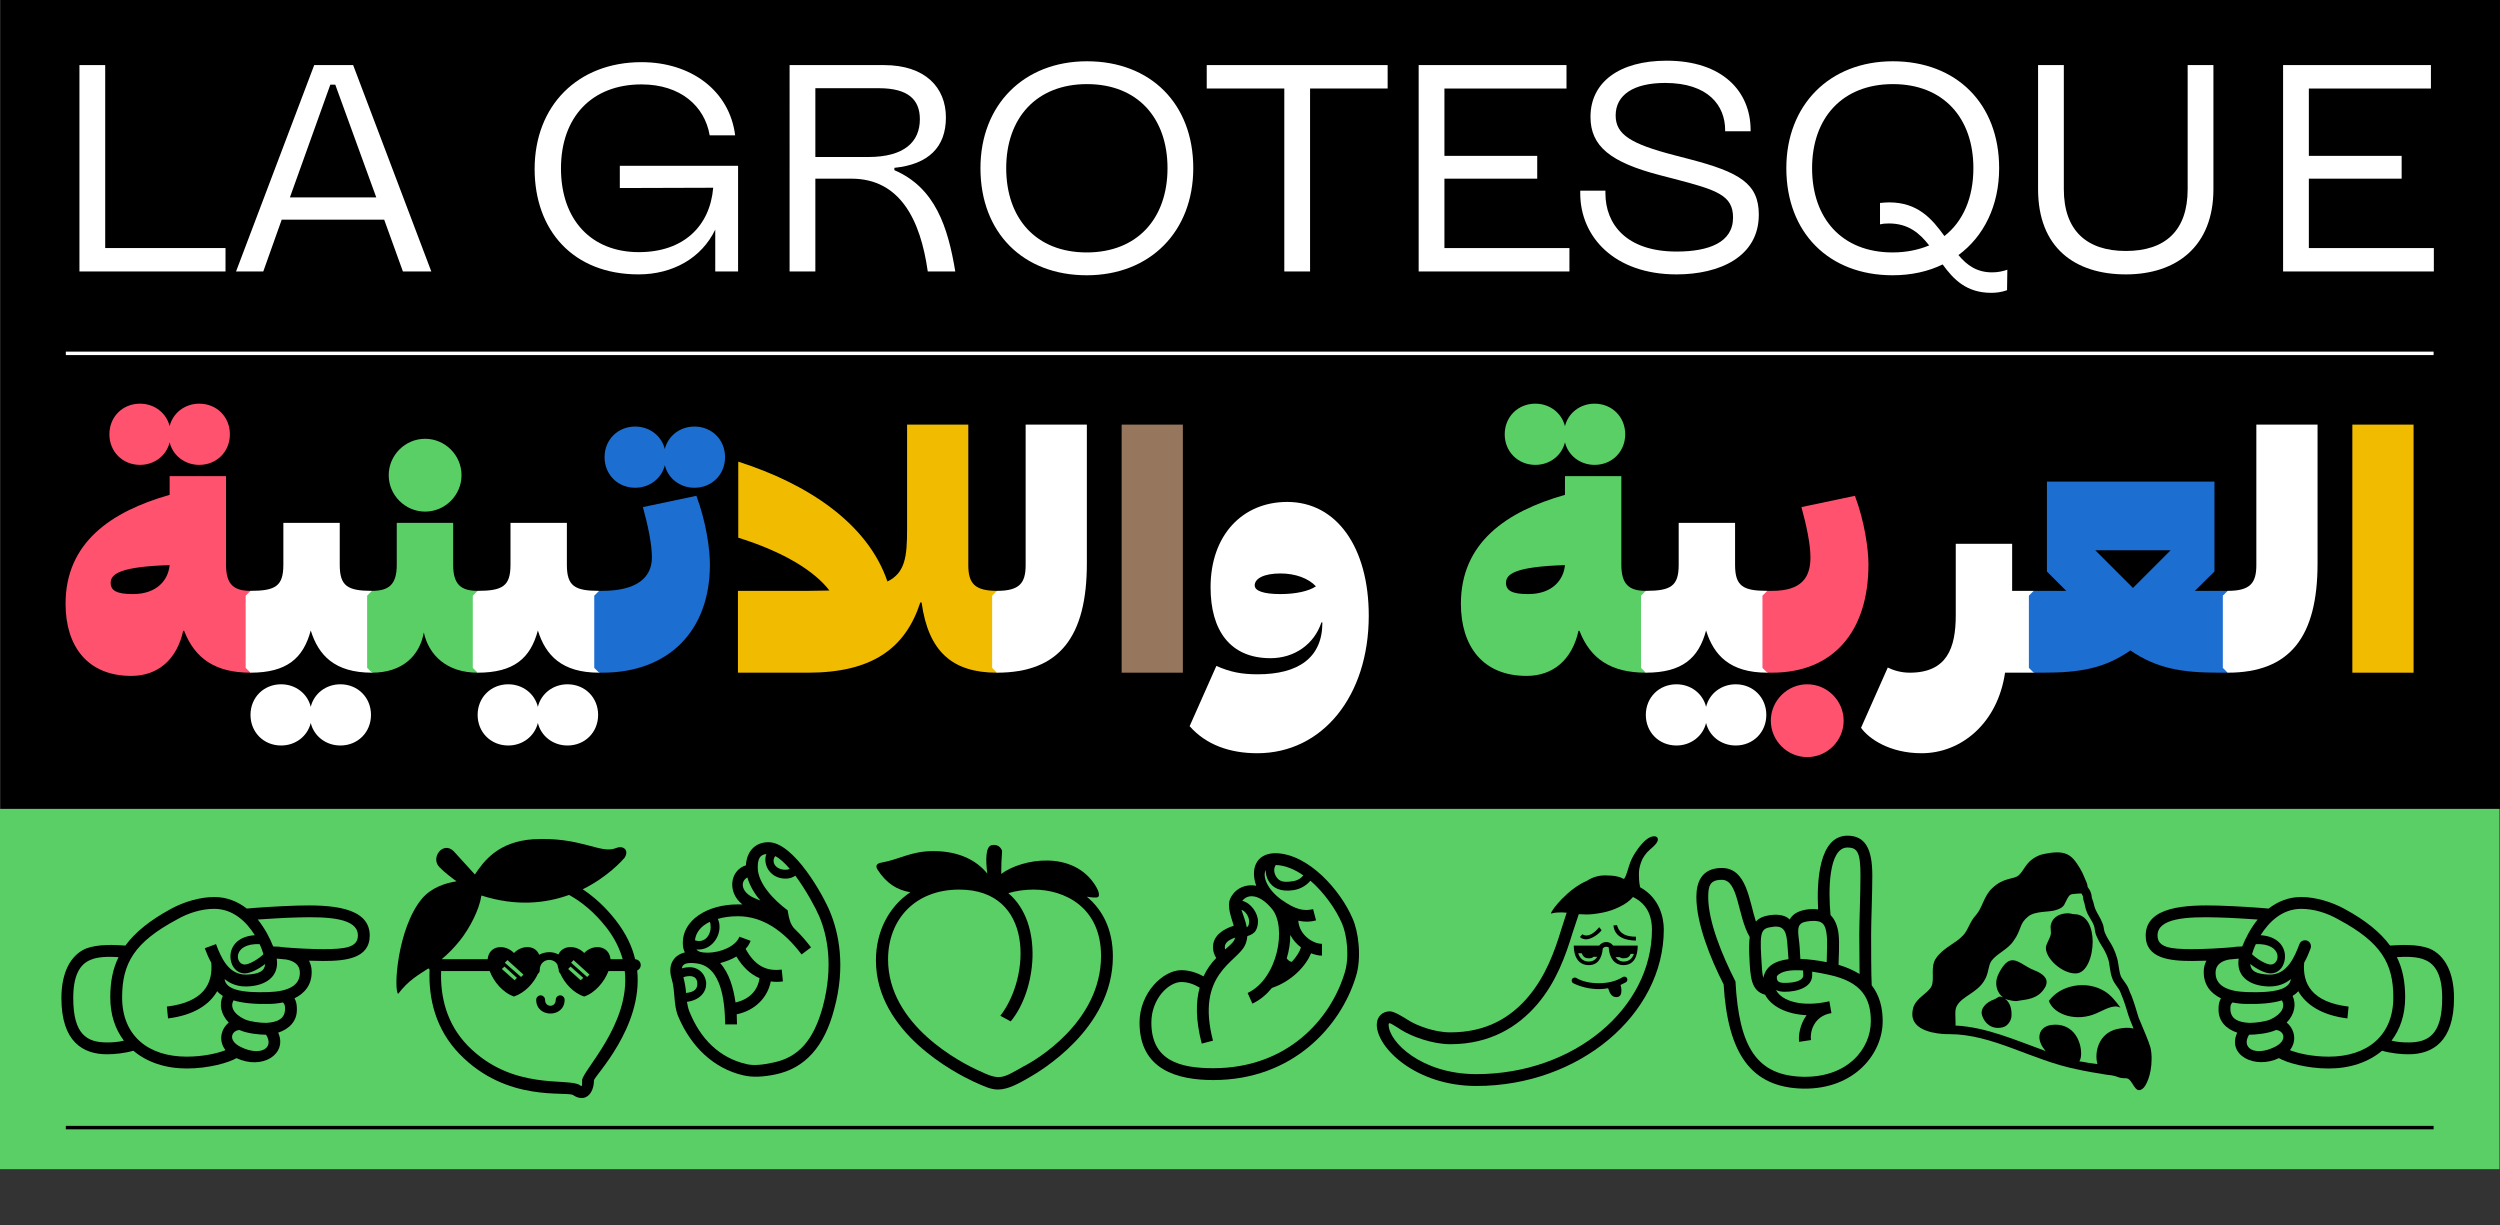
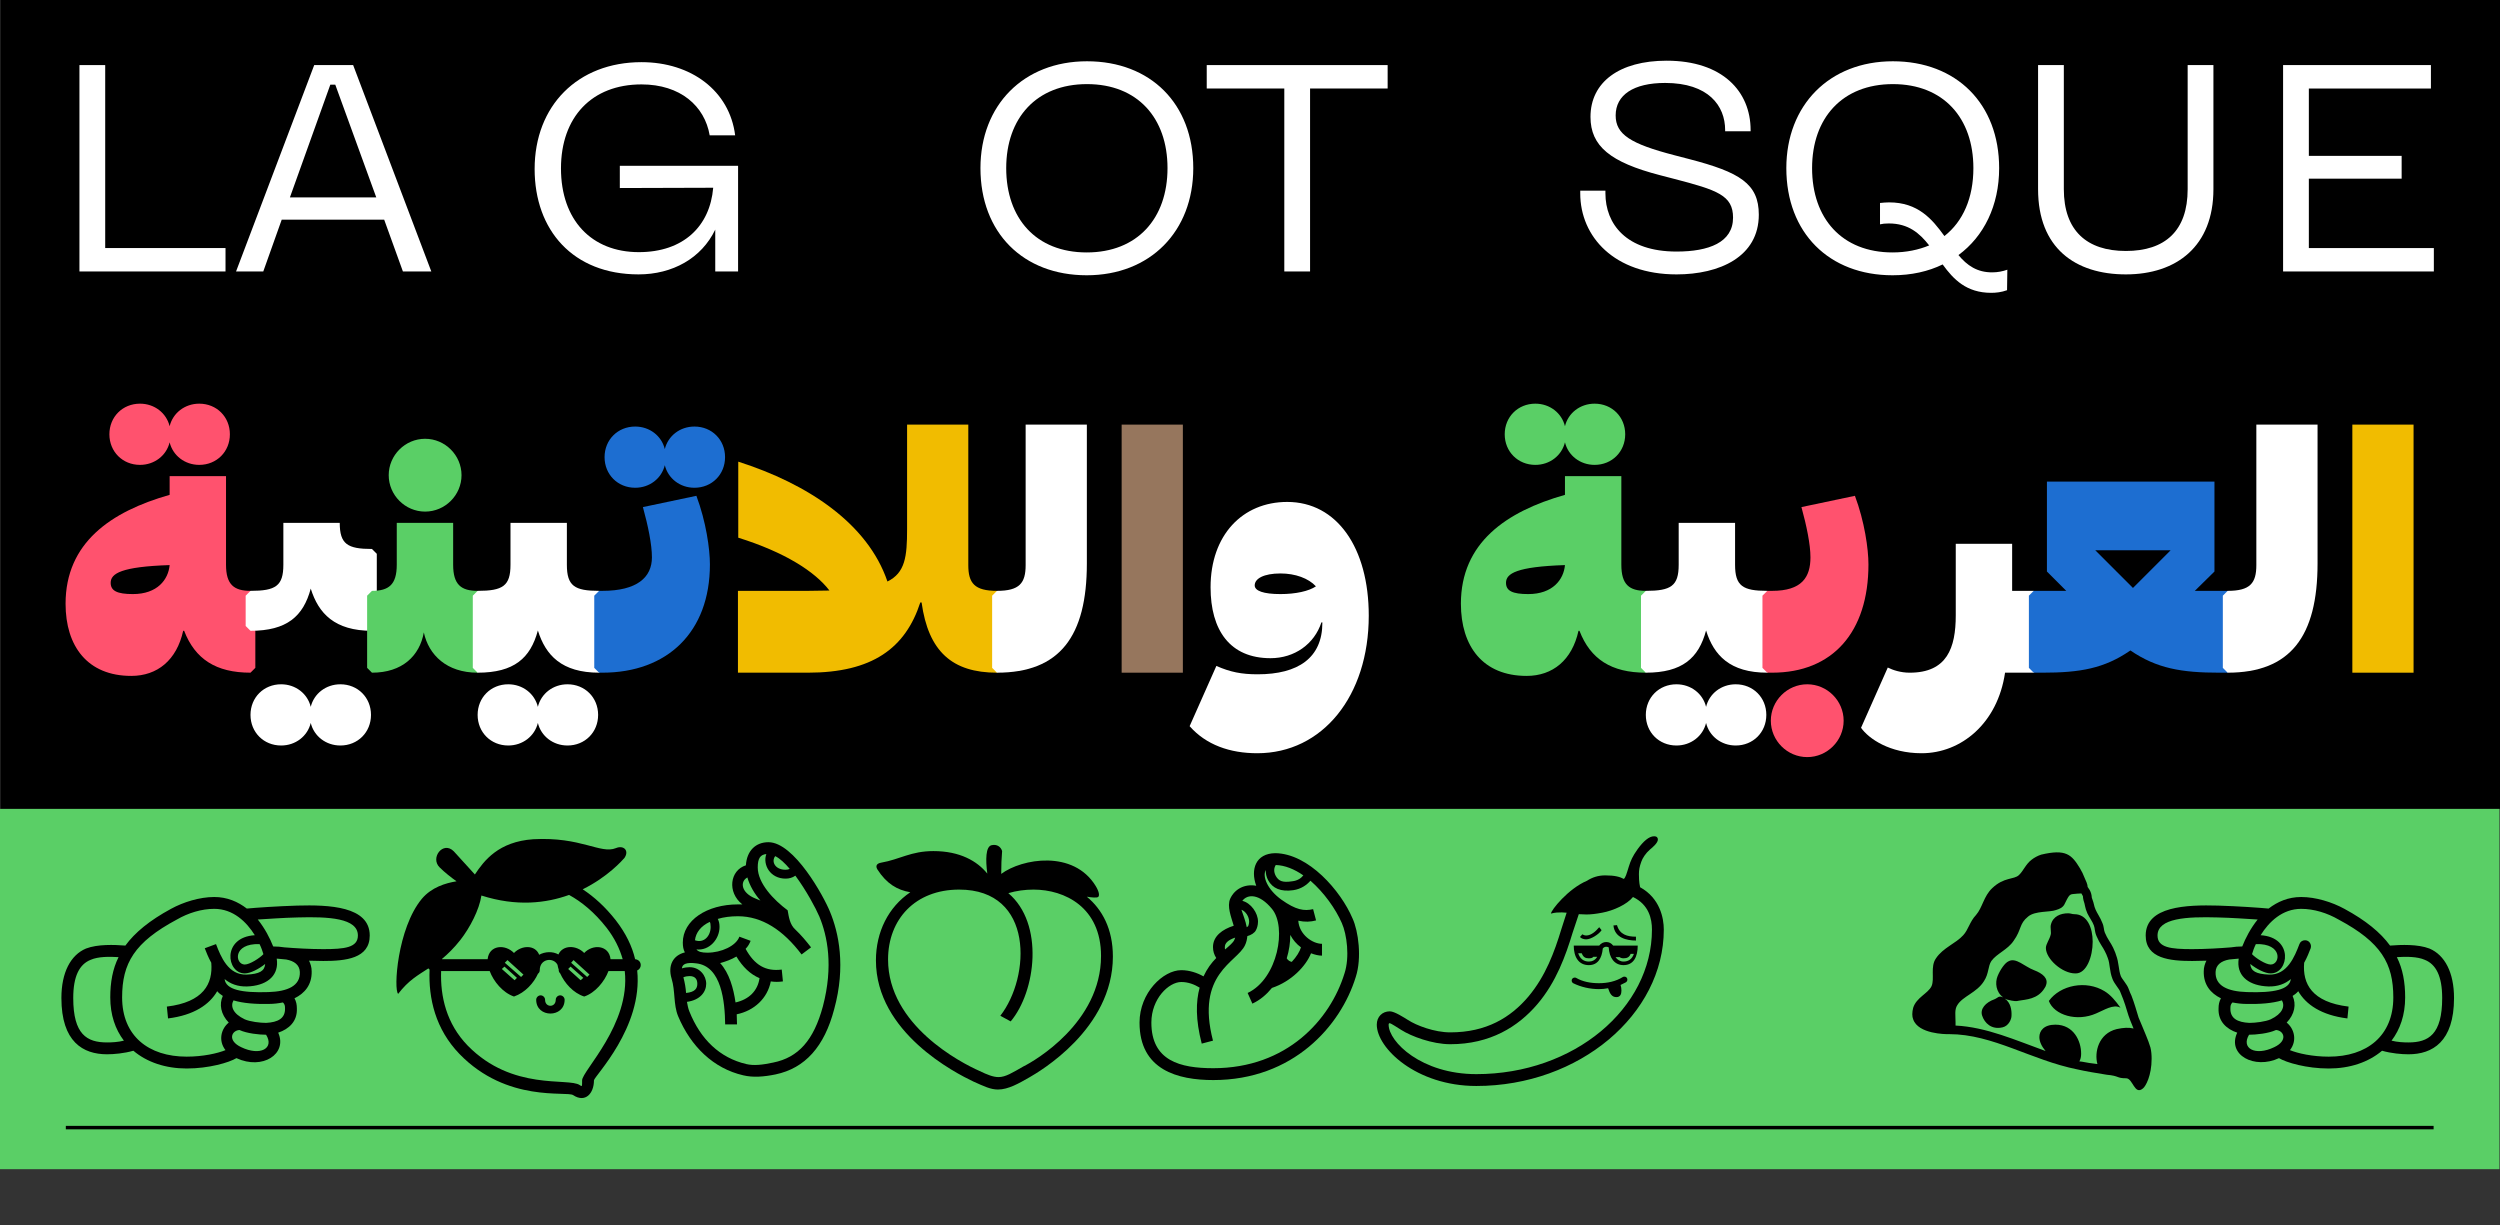
<svg xmlns="http://www.w3.org/2000/svg" id="Layer_1" viewBox="0 0 1443.329 707.509">
  <rect x="0" y="0" width="1443.329" height="707.509" fill="#333333" stroke="none" />
  <defs>
    <style>.cls-1,.cls-2,.cls-3{fill:none;}.cls-4{fill:#fff;}.cls-5{fill:#ff526e;}.cls-2{stroke:#000;}.cls-2,.cls-3{stroke-miterlimit:10;stroke-width:2px;}.cls-6{fill:#1d6ed1;}.cls-7{fill:#96765d;}.cls-8{fill:#5acf66;}.cls-9{fill:#f1bc00;}.cls-3{stroke:#fff;}</style>
  </defs>
  <rect x=".329" width="1443" height="467" />
  <rect class="cls-8" y="467" width="1443" height="208" />
  <rect class="cls-1" x="30.316" y="32.513" width="1383.026" height="321.487" />
  <path class="cls-4" d="M45.864,37.576h14.873v105.629h69.461v13.521H45.864V37.576Z" />
  <path class="cls-4" d="M181.404,37.576h22.478l45.125,119.149h-16.394l-10.816-29.914h-59.152l-10.647,29.914h-15.718l45.125-119.149ZM217.233,113.966l-23.661-65.067h-2.873l-23.323,65.067h49.857Z" />
  <path class="cls-4" d="M308.659,97.573c0-36.505,24.844-61.687,61.688-61.687,28.731,0,50.871,16.562,54.082,42.251h-14.704c-2.873-16.901-16.9-29.407-39.378-29.407-28.731,0-46.477,18.929-46.477,48.505,0,29.745,17.577,48.336,44.956,48.336,25.858,0,41.068-15.042,42.928-37.182l-53.913.169v-12.844h68.278v61.011h-13.182v-24.168c-7.943,16.562-24.675,25.858-44.28,25.858-37.857,0-59.998-25.52-59.998-60.842Z" />
-   <path class="cls-4" d="M455.858,37.576h54.42c23.999,0,35.829,13.013,35.829,30.252,0,17.07-9.971,27.041-29.745,29.069v1.352c23.661,10.14,30.928,32.956,35.153,58.476h-15.886c-4.226-29.914-16.056-53.575-44.111-53.575h-20.788v53.575h-14.873V37.576ZM501.321,90.644c20.788,0,29.745-8.788,29.745-21.802,0-11.323-6.76-17.915-23.661-17.915h-36.674v39.716h30.59Z" />
  <path class="cls-4" d="M566.046,97.066c0-36.336,24.844-61.688,61.519-61.688s61.349,24.506,61.349,61.688c0,36.505-24.844,61.856-61.518,61.856s-61.35-24.506-61.35-61.856ZM674.041,97.066c0-28.9-17.238-48.505-46.477-48.505s-46.646,19.605-46.646,48.505c0,29.069,17.239,48.674,46.477,48.674,29.238,0,46.646-19.605,46.646-48.674Z" />
  <path class="cls-4" d="M741.47,51.096h-44.787v-13.521h104.446v13.521h-44.786v105.629h-14.873V51.096Z" />
-   <path class="cls-4" d="M819.04,37.576h85.348v13.521h-70.476v38.872h53.575v13.182h-53.575v40.055h72.166v13.521h-87.038V37.576Z" />
  <path class="cls-4" d="M912.326,111.601v-1.521h14.535v1.521c0,17.746,11.999,33.632,41.068,33.632,18.591,0,32.618-5.239,32.618-19.604,0-12.845-9.126-15.887-33.801-22.309l-8.45-2.197c-28.562-7.437-40.055-16.731-40.055-33.632,0-20.112,16.731-32.449,43.941-32.449,32.28,0,48.505,17.746,48.505,40.055v.676h-14.704v-.676c0-14.028-9.633-27.21-34.646-27.21-18.253,0-28.562,6.93-28.562,18.76,0,10.985,8.619,16.394,33.971,22.985l8.45,2.197c29.238,7.605,40.224,14.197,40.224,32.111,0,24.337-22.647,34.477-47.491,34.477-35.829,0-55.604-21.633-55.604-46.814Z" />
  <path class="cls-4" d="M1031.304,97.066c0-36.336,24.844-61.688,61.518-61.688,36.675,0,61.35,24.506,61.35,61.688,0,21.633-8.788,39.378-23.492,50.195,4.901,5.915,10.816,10.141,19.774,9.971,2.704,0,5.577-.507,8.45-1.521l-.169,11.831c-3.211,1.183-6.423,1.521-9.127,1.521-14.365,0-21.802-7.774-28.055-16.394-8.281,4.056-18.084,6.253-28.9,6.253-36.674,0-61.349-24.506-61.349-61.856ZM1113.778,141.684c-5.577-7.098-11.999-12.676-23.322-12.676-2.028,0-3.719.169-5.07.507v-12.337c1.858-.169,3.549-.338,5.239-.338,16.731,0,24.844,9.633,31.941,19.436,10.816-8.45,16.732-22.14,16.732-39.209,0-28.9-17.239-48.505-46.478-48.505-29.237,0-46.646,19.605-46.646,48.505,0,29.069,17.239,48.674,46.477,48.674,7.943,0,15.042-1.521,21.126-4.056Z" />
  <path class="cls-4" d="M1176.643,109.234V37.576h14.873v71.659c0,23.83,13.183,35.66,35.829,35.66,22.647,0,35.66-11.661,35.66-35.66V37.576h14.873v71.659c0,32.956-21.295,49.181-50.533,49.181s-50.702-15.21-50.702-49.181Z" />
  <path class="cls-4" d="M1318.097,37.576h85.348v13.521h-70.476v38.872h53.575v13.182h-53.575v40.055h72.166v13.521h-87.038V37.576Z" />
-   <line class="cls-3" x1="38" y1="204" x2="1405" y2="204" />
  <line class="cls-2" x1="38" y1="651" x2="1405" y2="651" />
  <rect class="cls-1" x="30" y="251.657" width="1375" height="182.343" />
  <path class="cls-5" d="M37.856,348.56c0-35.155,26.041-53.198,60.08-62.87v-10.788h32.551v51.151c0,11.532,4.65,15.066,14.136,15.066l2.79,2.79v41.665l-2.79,2.79c-19.902,0-31.993-7.812-38.317-24.181h-.558c-3.72,16.927-14.88,26.041-29.947,26.041-25.296,0-37.945-17.112-37.945-41.665ZM97.936,255.371c-1.86,7.626-8.743,13.02-17.113,13.02-10.044,0-17.67-7.626-17.67-17.67,0-10.044,7.626-17.67,17.67-17.67,8.37,0,15.252,5.394,17.113,13.021,1.86-7.626,8.742-13.021,17.112-13.021,10.044,0,17.67,7.626,17.67,17.67,0,10.044-7.626,17.67-17.67,17.67-8.37,0-15.252-5.394-17.112-13.02ZM76.731,342.979c14.136,0,20.46-8.37,21.205-16.741-27.901.931-34.039,4.837-34.039,10.23,0,4.65,3.72,6.511,12.834,6.511Z" />
-   <path class="cls-4" d="M141.83,385.574v-41.665l2.79-2.79c14.508,0,18.973-2.79,18.973-15.066v-24.181h32.551v24.181c0,12.276,4.464,15.066,18.6,15.066l2.791,2.79v41.665l-2.791,2.79c-21.576,0-30.876-10.044-35.341-24.366-4.278,15.996-13.764,24.366-34.783,24.366l-2.79-2.79ZM179.403,417.381c-1.86,7.626-8.742,13.021-17.112,13.021-10.044,0-17.67-7.626-17.67-17.671,0-10.044,7.626-17.67,17.67-17.67,8.37,0,15.252,5.394,17.112,13.021,1.86-7.627,8.742-13.021,17.113-13.021,10.044,0,17.67,7.626,17.67,17.67,0,10.045-7.626,17.671-17.67,17.671-8.371,0-15.252-5.395-17.113-13.021Z" />
+   <path class="cls-4" d="M141.83,385.574v-41.665l2.79-2.79c14.508,0,18.973-2.79,18.973-15.066v-24.181h32.551c0,12.276,4.464,15.066,18.6,15.066l2.791,2.79v41.665l-2.791,2.79c-21.576,0-30.876-10.044-35.341-24.366-4.278,15.996-13.764,24.366-34.783,24.366l-2.79-2.79ZM179.403,417.381c-1.86,7.626-8.742,13.021-17.112,13.021-10.044,0-17.67-7.626-17.67-17.671,0-10.044,7.626-17.67,17.67-17.67,8.37,0,15.252,5.394,17.112,13.021,1.86-7.627,8.742-13.021,17.113-13.021,10.044,0,17.67,7.626,17.67,17.67,0,10.045-7.626,17.671-17.67,17.671-8.371,0-15.252-5.395-17.113-13.021Z" />
  <path class="cls-8" d="M211.952,385.574v-41.665l2.79-2.79c9.672,0,14.322-3.534,14.322-15.066v-24.181h32.551v24.181c0,11.532,4.65,15.066,14.137,15.066l2.79,2.79v41.665l-2.79,2.79c-17.856,0-28.273-10.23-31.063-23.251-2.418,13.579-12.462,23.251-29.947,23.251l-2.79-2.79ZM224.415,274.343c0-11.532,9.486-21.019,21.019-21.019s21.019,9.486,21.019,21.019-9.486,21.019-21.019,21.019-21.019-9.486-21.019-21.019Z" />
  <path class="cls-4" d="M272.96,385.574v-41.665l2.79-2.79c14.508,0,18.973-2.79,18.973-15.066v-24.181h32.551v24.181c0,12.276,4.464,15.066,18.6,15.066l2.791,2.79v41.665l-2.791,2.79c-21.576,0-30.876-10.044-35.341-24.366-4.278,15.996-13.764,24.366-34.783,24.366l-2.79-2.79ZM310.533,417.381c-1.86,7.626-8.742,13.021-17.112,13.021-10.044,0-17.67-7.626-17.67-17.671,0-10.044,7.626-17.67,17.67-17.67,8.37,0,15.252,5.394,17.112,13.021,1.86-7.627,8.742-13.021,17.113-13.021,10.044,0,17.67,7.626,17.67,17.67,0,10.045-7.626,17.671-17.67,17.671-8.371,0-15.252-5.395-17.113-13.021Z" />
  <path class="cls-6" d="M343.082,385.574v-41.665l2.79-2.79h1.86c20.089,0,28.645-7.812,28.645-19.345,0-7.44-2.232-18.229-5.208-29.017l30.876-6.51c5.58,14.88,7.812,30.691,7.812,39.62,0,39.061-24.552,62.497-62.125,62.497h-1.86l-2.79-2.79ZM383.817,268.577c-1.86,7.626-8.742,13.021-17.112,13.021-10.044,0-17.67-7.626-17.67-17.67,0-10.044,7.626-17.67,17.67-17.67,8.37,0,15.252,5.394,17.112,13.02,1.86-7.626,8.742-13.02,17.113-13.02,10.044,0,17.67,7.626,17.67,17.67,0,10.044-7.626,17.67-17.67,17.67-8.371,0-15.252-5.394-17.113-13.021Z" />
  <path class="cls-9" d="M426.038,341.119h40.363l12.462-.187c-8.37-10.974-25.854-22.134-52.639-30.504v-43.897c40.177,12.834,74.774,35.713,86.12,69.193,10.23-5.021,11.346-14.322,11.346-30.132v-60.452h35.341v81.098c0,10.417,3.534,14.881,16.555,14.881l2.79,2.79v41.665l-2.79,2.79c-25.854,0-39.619-12.276-43.525-40.549h-.744c-8.556,26.412-27.715,40.549-64.916,40.549h-40.363v-47.245Z" />
  <path class="cls-4" d="M572.792,385.574v-41.665l2.79-2.79c13.021,0,16.554-4.464,16.554-14.881v-81.098h35.341v80.168c0,42.037-15.625,63.056-51.896,63.056l-2.79-2.79Z" />
  <path class="cls-7" d="M647.564,245.141h35.341v143.224h-35.341v-143.224Z" />
  <path class="cls-4" d="M686.811,419.241l15.438-34.783c7.998,3.534,14.508,4.836,23.809,4.836,23.437,0,37.387-9.486,37.387-29.761v-.186h-.558c-4.093,12.462-15.438,20.646-29.389,20.646-23.437,0-34.597-16.183-34.597-40.921,0-30.133,18.415-49.292,44.269-49.292,28.645,0,47.06,26.413,47.06,65.66,0,46.501-26.785,79.424-64.358,79.424-15.81,0-29.574-4.836-39.061-15.624ZM739.264,342.979c8.742,0,16.368-1.675,20.461-4.465-4.278-4.649-11.904-7.439-20.461-7.439-9.672,0-14.881,2.976-14.881,6.882,0,3.162,5.022,5.022,14.881,5.022Z" />
  <path class="cls-8" d="M843.423,348.56c0-35.155,26.04-53.198,60.079-62.87v-10.788h32.551v51.151c0,11.532,4.65,15.066,14.137,15.066l2.79,2.79v41.665l-2.79,2.79c-19.902,0-31.993-7.812-38.317-24.181h-.558c-3.72,16.927-14.881,26.041-29.947,26.041-25.296,0-37.944-17.112-37.944-41.665ZM903.502,255.371c-1.859,7.626-8.742,13.02-17.112,13.02-10.044,0-17.67-7.626-17.67-17.67,0-10.044,7.626-17.67,17.67-17.67,8.37,0,15.253,5.394,17.112,13.021,1.86-7.626,8.742-13.021,17.112-13.021,10.045,0,17.671,7.626,17.671,17.67,0,10.044-7.626,17.67-17.671,17.67-8.37,0-15.252-5.394-17.112-13.02ZM882.298,342.979c14.136,0,20.46-8.37,21.204-16.741-27.9.931-34.039,4.837-34.039,10.23,0,4.65,3.721,6.511,12.835,6.511Z" />
  <path class="cls-4" d="M947.396,385.574v-41.665l2.79-2.79c14.509,0,18.973-2.79,18.973-15.066v-24.181h32.551v24.181c0,12.276,4.464,15.066,18.601,15.066l2.79,2.79v41.665l-2.79,2.79c-21.577,0-30.877-10.044-35.341-24.366-4.278,15.996-13.765,24.366-34.783,24.366l-2.79-2.79ZM984.97,417.381c-1.86,7.626-8.742,13.021-17.112,13.021-10.045,0-17.671-7.626-17.671-17.671,0-10.044,7.626-17.67,17.671-17.67,8.37,0,15.252,5.394,17.112,13.021,1.859-7.627,8.742-13.021,17.112-13.021,10.044,0,17.67,7.626,17.67,17.67,0,10.045-7.626,17.671-17.67,17.671-8.37,0-15.253-5.395-17.112-13.021Z" />
  <path class="cls-5" d="M1017.519,385.574v-41.665l2.79-2.79h2.79c17.112,0,22.135-7.812,22.135-19.345,0-7.44-2.232-18.229-5.208-29.017l30.877-6.51c5.58,14.88,7.812,30.691,7.812,39.62,0,39.061-20.646,62.497-55.615,62.497h-2.79l-2.79-2.79ZM1022.354,416.079c0-11.532,9.486-21.019,21.019-21.019s21.019,9.486,21.019,21.019-9.486,21.019-21.019,21.019-21.019-9.486-21.019-21.019Z" />
  <path class="cls-4" d="M1074.435,420.171l15.438-34.782c2.976,1.487,7.439,2.976,12.648,2.976,21.576,0,26.599-14.322,26.599-33.108v-41.293h32.551v27.157h12.462l2.79,2.79v41.665l-2.79,2.79h-16.555c-4.278,29.203-25.297,46.501-48.175,46.501-18.415,0-30.505-8.37-34.969-14.694Z" />
  <path class="cls-6" d="M1171.34,385.574v-41.665l2.79-2.79h18.786l-11.16-11.16v-51.896h96.723v51.896l-11.347,11.16h18.973l2.79,2.79v41.665l-2.79,2.79h-4.836c-21.763,0-36.085-2.418-51.337-12.834-15.066,10.416-29.018,12.834-50.779,12.834h-5.022l-2.79-2.79ZM1231.419,339.445l21.763-21.763h-43.524l21.762,21.763Z" />
  <path class="cls-4" d="M1283.312,385.574v-41.665l2.79-2.79c13.021,0,16.555-4.464,16.555-14.881v-81.098h35.341v80.168c0,42.037-15.625,63.056-51.896,63.056l-2.79-2.79Z" />
  <path class="cls-9" d="M1358.085,245.141h35.341v143.224h-35.341v-143.224Z" />
  <rect class="cls-1" x="30.316" y="490.513" width="1394.684" height="160.487" />
  <path d="M77.001,606.619c-5.301,1.539-11.287,2.052-15.22,2.052-13.851,0-26.334-7.183-26.334-32.491,0-14.706,5.301-24.795,14.193-28.558,6.669-2.565,16.246-2.224,22.744-1.71,5.472-7.524,14.022-14.535,26.335-21.205,7.182-3.933,16.587-6.84,24.966-6.84,7.524,0,13.681,2.736,18.811,6.67,5.472-.514,17.784-1.369,29.071-1.711,18.297-.513,41.896.342,41.896,17.271,0,13.339-14.022,14.707-26.848,14.707l-8.208-.172c.855,1.711,1.539,3.763,1.539,6.156.171,7.695-3.933,12.654-9.918,15.562,1.026,1.881,1.368,3.762,1.368,5.813.342,7.524-4.617,11.971-10.773,14.022,5.472,12.312-9.063,21.718-24.112,14.707-4.275,2.564-15.903,5.984-28.729,5.984-12.141,0-22.915-3.591-30.781-10.26ZM61.781,601.831c2.736,0,6.327-.171,9.748-1.026-4.959-6.498-7.866-14.877-7.866-24.967,0-8.721,1.368-16.416,4.788-23.256-5.472-.343-11.799-.343-16.075,1.539-6.498,2.564-10.089,9.404-10.089,22.059,0,21.034,7.866,25.651,19.495,25.651ZM121.975,555.83c-1.71-3.078-2.907-6.156-3.762-8.379l6.499-2.395c2.736,7.183,7.011,17.956,17.613,17.614,7.524-.343,10.432-2.052,10.773-6.156-3.591,2.907-8.55,5.472-11.799,5.472-10.603,0-13.338-20.862,5.814-22.06-4.788-7.694-12.483-15.22-23.428-15.22-7.353,0-15.048,2.395-21.546,6.156-24.625,13.168-31.636,25.309-31.636,44.975,0,22.23,15.22,34.201,37.279,34.201,9.405,0,17.785-1.881,22.402-3.762-4.275-5.473-2.565-12.312,1.881-15.904-4.617-4.787-5.643-10.602-3.42-15.391-1.368-.854-2.394-1.709-3.249-2.735-4.446,7.695-13.338,13.852-28.387,15.732l-.684-6.841c21.205-2.564,26.677-13.167,25.651-25.309ZM154.979,572.76c11.116-.342,18.469-3.591,18.127-11.628-.171-4.104-3.25-6.327-7.866-7.183l-5.472-.513.171,1.71c.513,8.893-6.669,14.022-17.271,14.364-5.472.171-9.748-1.539-12.997-4.274.684,6.156,9.918,8.037,25.309,7.523ZM138.221,594.648c-4.617.342-7.011,6.156,1.026,9.918,10.944,5.302,19.324.685,14.365-7.182-3.762,0-10.944-.684-15.391-2.736ZM134.801,577.549c-1.881,3.42-.342,7.694,6.498,10.943,3.078,1.368,8.892,2.053,12.312,2.053,6.84-.342,11.115-2.565,10.944-8.38,0-1.539-.171-2.394-1.197-3.42-2.565.513-5.301.854-8.037.854-7.695.172-14.877-.342-20.521-2.051ZM152.072,550.871c-.513-1.71-1.197-3.762-2.223-5.814-15.732-.513-14.193,11.8-8.55,11.8,2.907,0,8.721-3.763,10.773-5.985ZM157.715,546.426c2.223,0,4.446.17,6.498.512,6.156.514,14.877,1.027,22.402,1.027,12.312,0,20.008-.855,20.008-7.867,0-10.089-16.93-10.943-34.714-10.432-8.208.172-16.93.855-23.085,1.197,4.104,5.131,7.011,10.773,8.892,15.562Z" />
  <path d="M265.272,608.5c-13.852-14.364-17.956-31.979-17.271-48.736-.171-.171-.342-.342-.684-.684-5.985,3.933-11.458,6.84-17.443,14.706-2.736-2.224-.513-37.792,13.681-54.893,5.643-6.669,13.68-9.063,20.008-10.089-3.078-2.224-6.669-4.96-9.748-8.038-5.643-5.472,2.052-15.562,8.208-9.233l12.141,13.338c5.301-8.037,13.681-18.982,33.688-20.35,27.703-1.539,38.818,8.721,47.71,5.13,4.446-1.881,7.866,1.368,4.959,5.644-1.197,1.367-9.577,10.943-24.112,18.127,6.498,4.274,12.996,10.088,19.152,17.955,5.814,7.523,9.405,15.049,11.115,22.401,1.881.171,3.25,1.539,3.25,3.421,0,1.367-.855,2.564-2.052,3.077,3.42,33.005-24.967,61.22-24.967,63.443,0,7.524-4.959,13.167-11.97,8.55-3.591-2.564-38.134,4.617-65.666-23.77ZM336.068,623.72c0-5.472,28.045-32.491,24.625-63.101h-9.405c-2.223,5.984-7.695,12.654-14.022,14.706-6.327-2.052-11.287-7.695-13.852-13.339-.513-.513-.855-1.197-.855-1.881v-.342c-.342-.855-.513-1.881-.684-2.736-2.394-4.617-10.26-3.591-10.26,3.078,0,.855-.342,1.539-1.026,2.053-2.394,5.301-7.354,10.943-13.852,13.167-6.498-2.224-11.799-8.722-14.022-14.706h-28.045c-.513,14.706,3.078,30.438,15.391,43.093,25.822,26.335,58.142,18.298,64.64,22.743,1.368,1.026,1.368.855,1.368-2.735ZM281.518,553.778c.855-8.208,10.089-8.892,15.219-3.591,4.446-4.617,12.312-4.789,14.536,1.025,3.42-1.881,7.866-2.052,11.115-.17,2.565-5.645,10.431-5.473,14.877-.855,4.959-5.301,14.364-4.617,15.219,3.591h7.011c-1.71-5.985-4.617-12.142-9.405-18.298-7.011-8.893-14.364-14.877-21.546-18.811-13.338,4.789-30.268,6.84-50.618.342-1.197,8.209-6.669,18.641-12.142,25.651-3.762,4.788-7.353,8.208-10.602,10.944v.171h26.335ZM289.726,559.422l7.353,6.498,1.368-1.368-7.182-6.498-1.539,1.368ZM291.436,555.83l9.405,8.209,1.368-1.368-9.234-8.38-1.539,1.539ZM323.414,574.641c1.368,0,2.565,1.197,2.565,2.565,0,10.603-16.417,10.603-16.417,0,0-1.368,1.197-2.565,2.565-2.565,1.368,0,2.565,1.197,2.565,2.565,0,4.617,6.156,4.617,6.156,0,0-1.368,1.197-2.565,2.565-2.565ZM328.031,559.422l7.182,6.498,1.539-1.368-7.353-6.498-1.368,1.368ZM329.741,555.83l9.234,8.209,1.368-1.368-9.234-8.38-1.368,1.539Z" />
  <path d="M391.469,586.611c-2.736-6.669-1.539-14.535-3.762-21.718-2.223-7.524.855-13.339,7.695-15.048-.855-1.539-1.197-3.42-1.197-5.644,0-12.825,13.851-22.06,31.807-22.06h2.565c-8.893-7.012-7.182-19.666,2.052-22.572.513-8.38,5.644-13.339,12.997-13.339,14.877,0,31.978,31.294,35.569,40.187,4.959,11.97,9.234,31.293,2.395,56.26-5.644,21.547-16.759,34.031-33.859,37.621-6.669,1.369-12.996,1.882-18.64.514-17.101-3.934-30.268-16.588-37.621-34.201ZM444.994,566.604c-1.881,9.748-9.577,16.93-19.666,18.982l.171,5.813h-6.84c-.171-12.996-2.052-33.688-16.758-35.228-5.472-.684-8.038.343-8.208,2.908,1.539-.514,3.249-.685,4.446-.685,5.814,0,9.576,4.788,9.576,9.576,0,4.617-3.42,9.405-11.115,10.432.342,1.881.684,3.762,1.368,5.472,6.498,16.246,17.613,26.848,32.833,30.439,4.275,1.025,9.234.513,15.561-.855,14.536-2.906,23.428-12.825,28.729-32.49,6.156-23.428,2.565-40.699-2.052-51.814-2.052-4.789-7.524-15.049-13.852-23.6-1.71,1.197-3.591,1.711-5.643,1.711-8.893,0-13.338-8.038-11.116-14.194-3.42.343-4.959,2.395-4.959,7.695,0,9.234,9.234,18.811,17.271,24.796.684,3.762,1.197,8.209,4.446,11.115,3.249,3.078,6.156,6.498,9.063,10.26l-5.472,4.105c-10.602-14.023-22.744-22.061-36.766-22.061-4.275,0-8.208.514-11.628,1.539.684,1.197,1.026,2.736,1.026,4.617,0,7.183-5.985,13.852-13.338,12.996,1.026,1.369,3.078,1.881,6.327,1.881,8.037,0,16.587-3.933,18.469-9.233l6.498,2.394c-.684,1.711-1.539,3.25-2.907,4.617,5.13,9.406,11.628,13.168,20.863,11.971l.684,6.84c-2.394.342-4.788.342-7.011,0ZM396.086,573.273c5.13-.514,6.498-2.565,6.498-5.302,0-2.735-1.368-4.446-4.446-4.446-1.026,0-2.394.172-3.591.685.855,3.249,1.368,6.327,1.539,9.063ZM410.279,535.139c0-1.539-.171-2.395-.513-2.906-5.13,2.394-8.038,6.155-8.55,10.602,5.13,1.881,9.063-2.395,9.063-7.695ZM424.644,578.745c7.695-1.71,12.825-6.669,13.851-14.022-5.301-2.223-9.747-6.498-13.338-12.483-2.907,1.71-6.156,2.907-9.405,3.763,5.301,5.813,7.695,14.535,8.893,22.743ZM436.101,518.723l2.907,1.197c-3.42-3.934-6.156-8.551-7.524-13.339-4.446,2.394-3.591,8.892,4.617,12.142ZM453.544,502.135c1.026,0,1.71-.171,2.394-.514-2.736-3.248-5.643-5.984-8.379-7.353-2.394,3.078-.171,7.866,5.985,7.866Z" />
  <path d="M627.453,517.696c8.892,7.353,15.048,18.64,15.048,34.543,0,41.896-42.58,66.521-48.224,69.771-5.985,3.42-12.141,7.011-18.126,7.011-4.275,0-8.037-1.881-14.193-4.617-10.089-4.788-56.261-28.216-56.261-69.94,0-16.417,7.182-30.781,19.836-39.332-7.695-1.367-13.68-4.959-18.981-13.167-1.026-1.71-.855-3.42,2.223-3.933,10.773-1.882,17.101-6.67,30.097-6.67,15.39,0,25.309,5.814,31.123,12.996-1.026-7.865-1.026-15.732,2.565-16.416,3.078-.684,5.301,1.025,5.985,3.42-.342,3.762-.513,8.379-.513,13.168,11.97-8.893,41.725-14.023,54.55,7.011,1.881,3.078,2.394,5.644,1.368,6.327-.684.514-3.591.342-6.498-.171ZM565.377,618.248c4.617,2.223,8.038,3.59,11.116,3.59,4.104,0,8.037-2.564,14.364-6.156,6.327-3.078,44.803-25.309,44.803-63.784,0-28.045-20.862-38.306-38.989-38.306-4.959,0-9.918.685-14.536,2.053,20.863,17.613,15.903,56.773,1.368,74.045l-5.985-3.249c17.442-22.401,19.666-72.849-23.77-72.849-25.309,0-41.042,17.102-41.042,40.357,0,37.963,42.238,59.682,52.669,64.299Z" />
  <path d="M657.887,590.373c0-17.271,13.68-30.268,24.111-30.268,4.617,0,9.234,1.539,12.826,3.592,2.052-4.447,4.617-7.867,7.353-10.604-1.197-1.881-1.881-3.933-1.881-6.326,0-6.328,5.472-10.261,11.971-12.312-1.54-5.301-3.934-11.115-2.053-15.562,2.565-5.644,8.38-8.722,15.049-7.524-3.42-9.405-.342-18.64,10.944-18.811,19.323.171,37.963,21.889,44.632,37.621,3.421,7.354,5.473,22.914,1.882,33.859-8.722,28.387-36.254,59.51-82.254,59.51-20.521,0-42.58-5.814-42.58-33.176ZM776.222,561.986c3.078-9.404,1.368-22.572-1.539-29.07-3.591-8.209-10.26-17.613-18.126-24.454-2.052,2.394-5.301,4.788-9.918,5.472-7.183,1.026-11.971-1.025-14.536-5.813-1.025-1.882-1.368-3.933-1.368-5.814-2.052,3.933,1.197,11.458,9.063,17.101,8.38,5.985,13.168,6.67,18.298,5.473l1.71,6.498c-3.078.855-6.498,1.025-10.261.171.514,8.037,8.209,13.339,13.681,13.339v6.84c-1.881,0-4.104-.514-6.327-1.368-2.907,7.353-11.286,16.245-22.572,20.007-3.078,3.763-6.841,7.012-11.287,9.064l-2.735-6.156c17.442-8.209,22.743-38.135,14.022-48.566-7.183-8.721-14.022-8.721-17.101-4.617,4.959,1.197,9.063,7.012,9.063,11.971,0,2.223-.685,4.104-1.197,4.959-.685,1.539-2.907,2.907-4.959,3.42-.172,1.711-.514,3.592-1.368,5.302-4.617,9.919-28.558,16.245-18.469,55.063l-6.498,1.71c-3.591-13.851-3.42-24.282-1.197-32.319-3.078-1.881-6.669-3.25-10.603-3.25-7.182,0-17.271,9.576-17.271,23.428,0,22.061,16.588,26.336,35.74,26.336,42.58,0,67.547-28.045,75.755-54.723ZM712.608,542.663l.513-1.368c-3.933,1.368-5.985,3.078-5.985,5.473,0,.513,0,1.025.171,1.367,2.565-2.223,4.617-3.933,5.301-5.472ZM720.646,534.626c.171-.513.513-1.368.513-2.565,0-2.906-2.052-5.984-4.446-6.84.855,2.736,2.395,6.327,3.078,10.09.343-.172.685-.514.855-.685ZM752.452,505.384c-5.13-3.591-10.603-5.813-15.903-5.985-1.026,1.539-1.368,3.762,0,6.328,1.71,2.906,3.762,3.933,9.405,3.078,3.249-.343,5.302-1.882,6.498-3.421ZM751.084,546.938c-2.564-1.881-4.617-4.274-6.156-7.182,0,4.446-.684,9.063-2.052,13.51.685,1.197,1.881,1.881,2.907,2.052,2.736-2.907,4.617-5.985,5.301-8.38Z" />
  <path d="M794.857,591.57c0-4.617,3.249-7.695,7.524-7.695,2.736,0,8.208,3.592,10.432,4.959,4.959,3.25,15.391,7.183,24.453,7.183,20.863,0,34.886-8.55,45.146-20.691,9.919-11.8,15.049-25.821,18.981-38.818l3.078-9.576-2.735-.171c-1.882,0-3.934,0-6.328.684,0-1.881,9.919-14.364,20.863-18.981,2.907-1.881,6.327-3.078,10.432-3.078,5.643,0,8.55.854,10.772,2.052,1.026-.854,1.539-2.736,2.907-7.182,1.026-3.249,2.053-5.814,5.131-10.09,3.249-4.445,6.498-7.354,9.405-7.354,1.71,0,2.223.855,2.223,1.882,0,1.881-2.736,4.274-4.617,5.813-2.394,2.053-4.275,4.96-4.959,7.012-1.026,2.907-1.368,4.617-1.368,7.182,0,1.197,0,4.617.684,7.525,11.458,6.326,13.681,17.784,13.681,24.453,0,48.908-48.736,90.291-108.246,90.291-34.714,0-57.458-21.889-57.458-35.398ZM953.722,536.678c0-6.156-1.71-14.364-10.944-18.811-3.42,4.275-11.286,7.866-17.785,9.063-3.591.685-6.498,1.026-9.062,1.026l-4.446-.172-3.592,10.773c-3.933,12.996-9.405,28.387-20.35,41.213-11.115,12.996-27.189,23.086-50.275,23.086-10.431,0-22.572-4.617-28.216-8.209-1.881-1.197-6.156-3.934-6.669-3.934q-.684,0-.684.855c0,9.918,18.981,28.559,50.617,28.559,56.603,0,101.406-38.135,101.406-83.451ZM939.528,565.578c0,.684-.343,1.197-.855,1.539l-3.078,1.539c.342,1.025.514,2.052.514,3.248,0,2.053-.685,3.763-2.907,3.763-2.565,0-3.763-1.881-4.788-5.13-1.71.342-3.592.513-5.302.513-5.13,0-10.431-1.196-14.877-3.42-.514-.343-.855-.854-.855-1.539,0-1.368,1.539-2.052,2.565-1.539,3.762,2.224,8.379,3.078,13.167,3.078,4.959,0,9.747-1.026,13.852-3.591,1.026-.514,2.565,0,2.565,1.539ZM908.576,545.912h14.706c1.026-1.368,2.565-2.053,4.104-2.053s2.907.685,3.933,2.053h14.194c0,6.498-2.395,11.287-8.209,11.287-5.301,0-8.208-4.275-8.55-10.262-.342-.17-.855-.342-1.368-.342-.855,0-1.539.342-2.052,1.026-.514,5.644-2.907,9.577-8.038,9.577-5.984,0-8.721-4.789-8.721-11.287ZM922.086,552.41h-2.224c-.513.684-1.368.855-2.565.855-2.052,0-3.249-.684-4.104-2.907h-2.052c1.025,3.078,3.078,4.788,6.155,4.788,1.882,0,3.763-.855,4.789-2.736ZM924.65,537.02l-1.368-1.709-.342.342c-1.539,1.881-4.275,4.445-7.182,4.445-1.197,0-1.711-.513-2.224-.684l-1.368,1.539c.685.855,2.224,1.368,3.592,1.368,2.735,0,7.353-2.907,8.892-5.302ZM933.543,534.113l-2.052.17c.684,7.183,7.694,8.722,12.996,8.722v-2.223c-4.959,0-9.405-1.197-10.944-6.669ZM943.29,550.7h-1.881c-.685,1.882-2.052,2.565-4.104,2.565-1.025,0-1.881-.342-2.223-.684h-2.395c1.026,1.539,2.736,2.564,4.617,2.564,2.736,0,4.959-1.368,5.985-4.446Z" />
-   <path d="M995.1,568.314c-7.695-15.049-15.733-35.228-15.733-50.447,0-7.866,2.565-16.758,14.707-16.758,14.364,0,15.732,18.811,19.665,30.951,1.882-2.223,4.789-3.249,8.38-3.762,5.472-.684,9.234.513,11.115,2.564,2.052-3.762,6.156-5.472,11.628-5.984,1.71-.172,3.421,0,4.788.17-.854-15.732.343-42.58,16.93-42.58,10.261,0,14.364,7.525,14.364,22.915,0,10.773-.684,26.849-.684,34.03,0,8.379,0,22.744.342,29.412,4.617,5.986,6.327,13.168,6.327,20.692,0,18.811-16.245,39.331-45.658,38.989-30.61-.514-43.777-20.521-46.171-60.193ZM1025.367,571.562c3.249,6.498,15.22,10.09,30.781,6.498l1.196,6.841c-10.602,1.71-12.483,11.458-11.799,15.562l-6.841,1.025c-.513-3.42.343-9.918,4.275-15.39-11.286-.513-20.35-4.96-23.94-11.8-8.208-2.223-8.551-10.432-9.063-21.547-.342-4.787-.171-8.721.171-11.799-7.182-12.312-6.327-33.004-16.074-33.004-6.841,0-7.866,3.42-7.866,9.918,0,14.193,8.037,33.688,15.732,48.736,2.052,38.306,12.483,54.551,39.331,55.064,25.65.342,38.818-16.246,38.818-32.149,0-12.825-4.959-22.573-23.94-26.677-3.592-.855-6.841-1.368-9.919-1.881v2.052c0,6.841-8.208,9.576-15.903,9.576-1.881,0-3.591-.342-4.959-1.026ZM1018.014,564.552c1.368-6.841,7.012-9.919,14.535-10.773l-.513-7.011c-.513-8.38-1.539-12.826-8.893-11.629-6.155.855-7.182,2.223-6.327,17.271.343,6.156.514,9.918,1.197,12.142ZM1030.326,567.459c6.498,0,10.773-1.539,10.773-4.446l-.171-2.736c-7.183-.513-12.654.343-15.049,3.249-.342,2.907.855,3.934,4.446,3.934ZM1039.39,553.607c4.788.171,10.089.855,15.22,1.881,0-4.275.513-11.629,0-15.732-.685-5.984-2.224-8.551-9.063-8.037-6.498.514-8.037,2.053-7.183,9.063.685,4.959.855,9.405,1.026,12.825ZM1061.449,539.072c.684,5.472,0,15.049,0,17.955,4.788,1.368,8.722,3.249,12.142,5.301l-.171-22.914c0-7.182.684-23.257.684-34.03,0-13.167-1.71-16.074-7.524-16.074-10.944,0-11.115,25.138-9.747,38.989,2.736,2.736,4.104,6.669,4.617,10.773Z" />
  <path d="M1242.198,611.236c0,9.747-3.421,15.903-4.96,17.101-4.959,4.274-5.813-5.814-9.747-5.814-5.643,0-3.762-1.368-11.286-2.052-.342,0-.684-.172-1.026-.172-4.445-.684-11.457-1.881-15.903-2.906-26.506-5.301-48.736-20.35-73.874-20.35h-1.026c-.854,0-16.93,0-19.836-8.551-.685-1.539-.685-4.104,0-6.669,1.881-5.985,8.55-8.208,10.602-12.483,1.882-4.275-.854-11.286,2.565-16.074,4.104-6.156,11.457-8.551,15.732-13.339,2.907-3.078,3.763-7.866,7.354-11.628,3.762-4.275,4.446-10.944,9.405-15.562,6.84-6.499,12.483-4.788,15.391-7.524,2.564-2.395,3.933-6.327,7.353-8.893,1.539-1.197,3.421-2.223,5.473-2.906,14.364-3.42,17.613,0,22.401,7.865,1.026,1.711,2.053,3.763,2.736,5.644.684,1.539,1.71,3.591,1.71,5.13.513.685,1.71,2.395,2.052,3.934.171.513.343,1.71.343,2.223,1.71,4.617,1.025,4.275,2.223,7.012.684,1.71,2.736,4.617,3.762,7.354,1.197,2.564.855,4.274,1.539,5.813,1.539,3.763,3.421,5.814,4.788,8.722.343,1.025,1.197,2.395,1.711,4.275,1.71,4.445,1.367,8.55,2.735,12.141.685,1.711,3.592,4.789,4.446,7.183.685,1.71,1.197,3.249,1.71,4.104,1.71,4.445,2.907,8.721,4.104,12.654l2.223,5.301c.342,1.025,3.592,8.209,4.617,11.971.514,2.052.685,4.275.685,6.498ZM1180.979,606.79c-2.224-2.565-3.592-5.472-3.592-8.037,0-3.591,2.565-7.183,9.234-7.183,10.773,0,14.878,9.748,14.878,16.588v.342c0,1.71-.343,3.078-1.026,4.275.513,0,1.026.171,1.539.171,2.565.513,5.644,1.026,8.893,1.368-1.882-6.84.684-17.613,11.115-20.179,3.933-.854,7.011-1.026,9.747-.343l-1.881-4.617c-1.539-3.762-2.395-7.865-4.104-12.312l-1.71-4.275c-.342-1.368-3.42-4.617-4.446-7.353-1.881-4.789-1.368-8.722-2.736-12.143-.513-1.539-1.025-2.564-1.71-3.933-1.025-2.224-2.906-4.274-4.788-8.722-1.196-2.735-.854-4.445-1.539-6.156-.684-2.051-2.735-4.787-3.762-7.011-1.539-3.42-1.197-4.788-2.223-7.524-.172-.684-.343-1.881-.343-2.394-.342-.685-.854-1.368-.854-1.539-1.368,0-3.078.171-4.788.342-2.224.171-2.565,1.026-5.131,6.156-1.025,1.71-2.564,2.394-4.788,3.078-3.591,1.368-11.97.342-16.074,3.763-5.301,4.274-3.591,7.353-8.379,14.021-3.42,5.131-9.748,7.354-12.826,11.629-2.052,3.078-1.367,7.182-4.274,11.628-4.104,6.669-12.312,8.722-15.391,13.852-1.71,2.565-1.026,5.985-1.026,9.919v1.881c17.785.854,34.886,8.55,51.986,14.706ZM1151.565,576.864c2.052-.854,2.223-2.224,4.959-1.026-4.275-3.078-4.788-8.551-3.249-12.312s4.275-7.695,6.327-8.55c4.275-2.394,9.234,3.078,14.706,5.13,4.959,1.881,8.551,4.788,6.841,8.893,0,.342-.514,1.025-.685,1.367-3.933,6.67-11.115,6.67-14.877,7.354-1.368.342-2.395.514-7.012-.684l-1.197-.514c3.421,2.224,4.104,6.499,3.934,9.919,0,1.881-1.539,5.813-5.13,6.669-6.499,1.539-10.432-2.564-11.8-6.669-1.368-3.933,1.881-7.695,7.183-9.576ZM1183.885,539.756c.171-.342.171-.855.171-1.368l-.171-3.077c0-.514,0-1.027.171-1.539,1.197-4.789,5.644-6.499,9.919-6.499,1.539,0,2.223.513,3.591.513,7.354,0,10.603,7.695,10.603,15.904,0,8.721-3.591,18.297-9.747,18.297h-.343c-7.523,0-16.929-8.379-16.929-14.706,0-2.224,2.223-5.13,2.735-7.524ZM1215.008,572.247c3.42,2.052,6.327,5.472,9.234,9.576-4.104-2.394-9.747,1.539-14.022,3.249-11.115,4.959-24.282,1.026-27.36-7.182,6.669-9.234,21.546-12.143,32.148-5.644Z" />
  <path d="M1315.727,610.895c-14.194,6.669-30.098-1.881-24.112-14.707-6.156-2.052-11.115-6.498-10.773-14.022,0-2.052.342-3.933,1.368-5.813-5.985-2.908-10.089-7.867-9.918-15.562,0-2.394.684-4.445,1.539-6.156l-8.209.172c-12.825,0-26.848-1.368-26.848-14.707,0-16.93,23.599-17.784,41.896-17.271,11.286.342,23.599,1.197,29.071,1.711,5.13-3.934,11.286-6.67,18.811-6.67,8.379,0,17.784,2.907,24.967,6.84,12.312,6.67,20.862,13.681,26.335,21.205,6.498-.514,16.074-.855,22.743,1.71,8.893,3.763,14.193,13.852,14.193,28.558,0,25.309-12.483,32.491-26.335,32.491-3.933,0-9.918-.513-15.219-2.052-7.866,6.669-18.64,10.26-30.781,10.26-12.825,0-24.454-3.42-28.729-5.984ZM1265.621,547.965c7.524,0,16.246-.514,22.402-1.027,2.052-.342,4.275-.512,6.498-.512,1.881-4.789,4.788-10.432,8.893-15.562-6.156-.342-14.878-1.025-23.086-1.197-17.785-.512-34.714.343-34.714,10.432,0,7.012,7.695,7.867,20.007,7.867ZM1297.258,572.76c15.391.514,24.624-1.367,25.309-7.523-3.249,2.735-7.524,4.445-12.996,4.274-10.603-.342-17.785-5.472-17.271-14.364l.171-1.71-5.473.513c-4.617.855-7.695,3.078-7.866,7.183-.342,8.037,7.012,11.286,18.127,11.628ZM1288.878,578.745c-1.025,1.026-1.196,1.881-1.196,3.42-.172,5.814,4.104,8.038,10.944,8.38,3.42,0,9.233-.685,12.312-2.053,6.841-3.249,8.38-7.523,6.499-10.943-5.644,1.709-12.826,2.223-20.521,2.051-2.735,0-5.472-.342-8.037-.854ZM1312.99,604.566c8.037-3.762,5.643-9.576,1.025-9.918-4.445,2.053-11.628,2.736-15.562,2.736-4.788,7.866,3.592,12.483,14.536,7.182ZM1299.139,556.515c.342,4.104,3.249,5.813,10.773,6.156,10.603.342,14.877-10.432,17.613-17.614.513-1.367,1.71-2.223,3.249-2.223,2.565,0,3.934,2.564,3.249,4.617-.854,2.223-2.052,5.301-3.762,8.379-1.026,12.142,4.446,22.744,25.65,25.309l-.684,6.841c-15.049-1.881-23.941-8.037-28.387-15.732-.855,1.026-1.882,1.881-3.249,2.735,2.223,4.789,1.196,10.604-3.421,15.391,4.446,3.592,6.156,10.432,1.882,15.904,4.616,1.881,12.996,3.762,22.401,3.762,22.06,0,37.279-11.971,37.279-34.201,0-19.666-7.012-31.807-31.637-44.975-6.498-3.762-14.193-6.156-21.546-6.156-10.944,0-18.64,7.525-23.428,15.22,19.152,1.197,16.416,22.06,5.813,22.06-3.249,0-8.208-2.564-11.799-5.472ZM1310.938,556.856c5.644,0,7.183-12.312-8.55-11.8-1.026,2.053-1.71,4.104-2.223,5.814,2.052,2.223,7.866,5.985,10.772,5.985ZM1390.455,601.831c11.629,0,19.495-4.617,19.495-25.651,0-12.654-3.592-19.494-10.09-22.059-4.274-1.882-10.602-1.882-16.074-1.539,3.42,6.84,4.788,14.535,4.788,23.256,0,10.09-2.907,18.469-7.866,24.967,3.42.855,7.012,1.026,9.747,1.026Z" />
</svg>